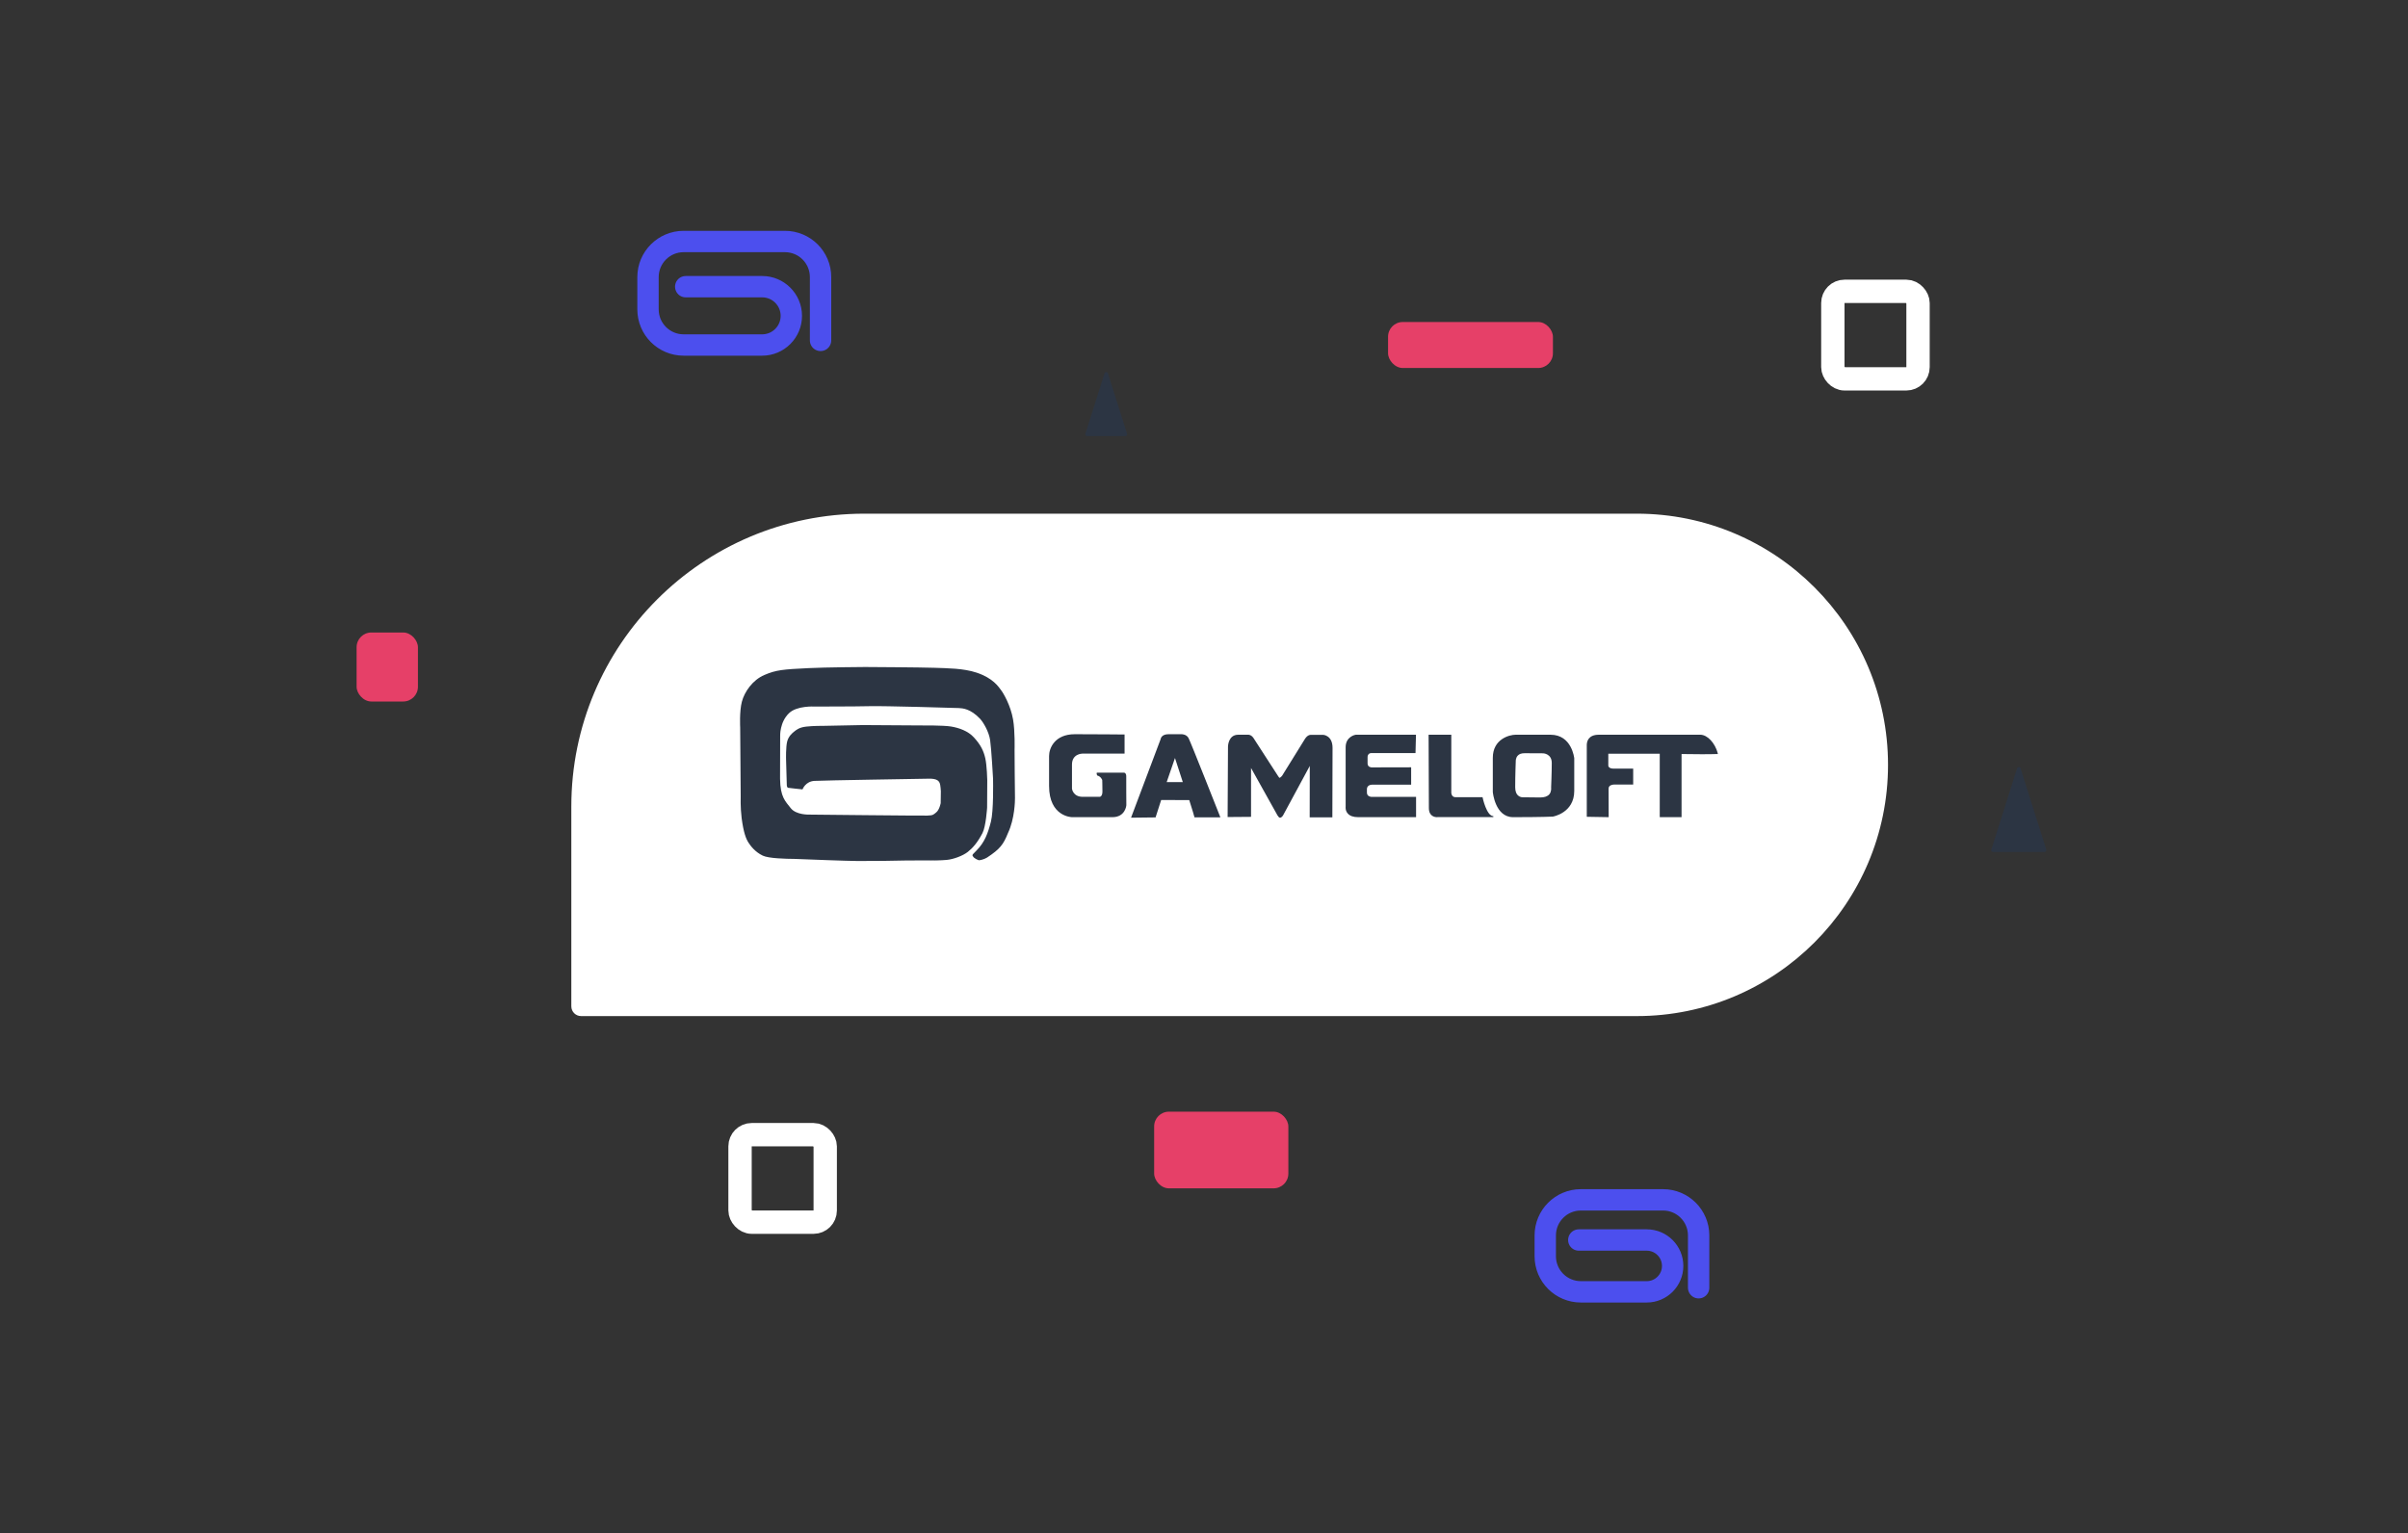
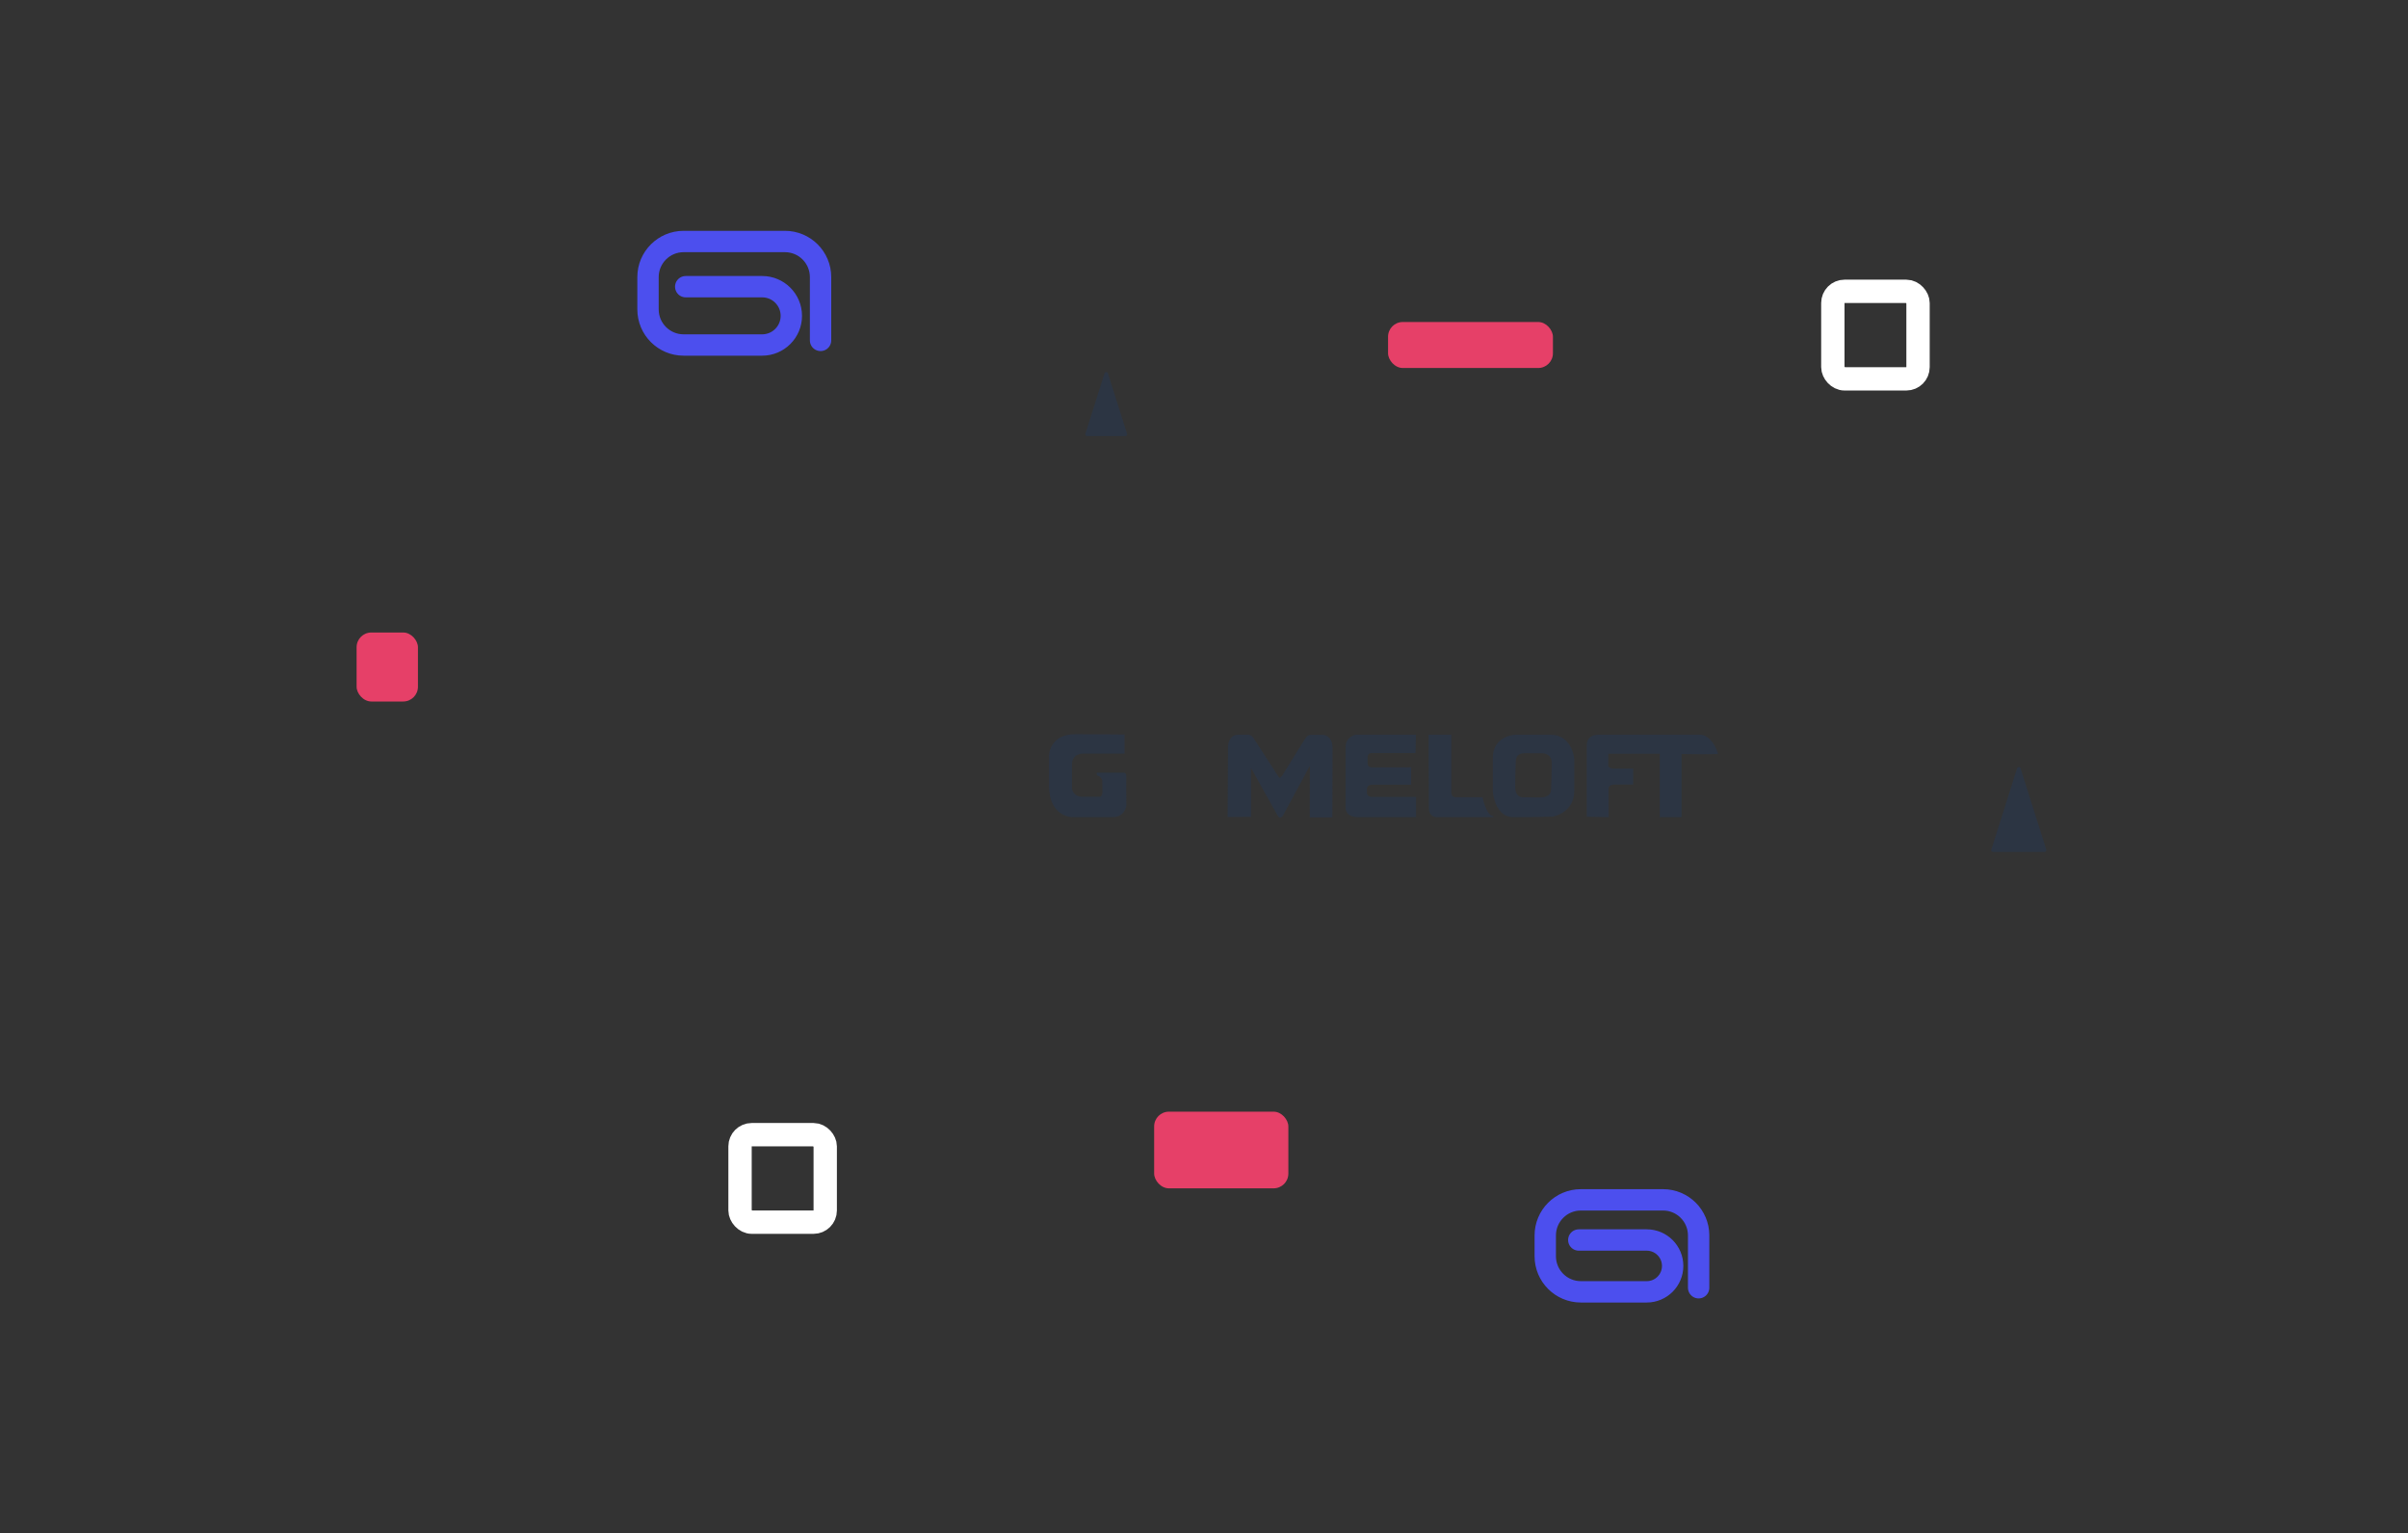
<svg xmlns="http://www.w3.org/2000/svg" width="628" height="400" viewBox="0 0 628 400" fill="none">
  <rect x="0" y="0" width="628" height="400" fill="#333333" stroke="none" />
-   <path d="M149 210.4C149 168.205 183.205 134 225.4 134H426.857C463.05 134 492.39 163.34 492.39 199.532C492.39 235.725 463.05 265.065 426.857 265.065H151.547C150.14 265.065 149 263.925 149 262.518V210.4Z" fill="white" />
  <path d="M293.748 210.067C293.748 210.116 293.481 213.172 290.13 213.172H279.57C279.497 213.172 273.598 213.05 273.598 205.029V197.205C273.598 195.248 275.006 191.531 280.323 191.531C285.712 191.531 293.092 191.605 293.165 191.605H293.286V196.593H282.289C282.192 196.593 279.57 196.642 279.57 199.454V205.738C279.57 205.812 279.861 207.866 282.362 207.866H286.853C286.877 207.866 287.509 207.744 287.509 206.497C287.509 204.883 287.46 203.66 287.46 203.489C287.411 203.367 287.096 202.56 286.198 202.315L286.149 202.291L286.125 202.242C285.955 201.851 286.003 201.655 286.028 201.63L286.052 201.557H293.165C293.214 201.557 293.772 201.655 293.723 202.633C293.699 203.513 293.748 209.993 293.748 210.067Z" fill="#2C3543" />
  <path d="M447.976 196.702H447.83C446.59 196.751 445.156 196.751 443.625 196.751C441.146 196.751 439.056 196.702 438.546 196.702V213.172H432.858V196.629H419.442V199.732C419.442 199.757 419.466 200.514 420.852 200.514H425.931V204.668H420.9C420.852 204.668 419.515 204.693 419.515 205.719C419.515 206.599 419.539 213.05 419.539 213.05V213.172L413.828 213.074V194.356C413.828 193.55 414.144 191.668 416.963 191.668H443.431C445.278 191.668 447.271 193.794 448 196.531L447.976 196.702Z" fill="#2C3543" />
  <path d="M369.308 207.876V213.172H354.212C352.952 213.172 352.032 212.855 351.474 212.196C350.796 211.415 350.941 210.463 350.941 210.414V194.939C350.941 192.083 353.534 191.668 353.582 191.668H369.284L369.162 196.452H369.041C369.041 196.452 364.316 196.452 360.973 196.452C359.034 196.452 357.944 196.452 357.75 196.452H357.702C357.362 196.452 357.096 196.55 356.926 196.745C356.635 197.063 356.66 197.502 356.66 197.502V199.162C356.66 200.163 357.677 200.187 357.726 200.187L368.024 200.163V204.702H357.75C356.514 204.776 356.49 205.752 356.49 205.801V206.777C356.49 207.802 357.58 207.876 357.629 207.876H369.308Z" fill="#2C3543" />
  <path d="M389.458 212.903V213.148H374.977C374.977 213.148 374.88 213.172 374.759 213.172C374.274 213.172 372.648 213.001 372.648 210.802C372.648 208.285 372.576 191.962 372.576 191.791V191.668H378.494V206.819C378.494 206.868 378.543 207.967 379.61 207.967H386.644L386.668 208.065C386.668 208.114 387.711 212.903 389.458 212.903Z" fill="#2C3543" />
  <path d="M347.525 195.105C347.525 198.273 347.476 212.944 347.476 213.09V213.212H341.562L341.586 199.808L334.582 212.773C334.557 212.797 334.242 213.309 333.83 213.309C333.588 213.309 333.442 213.114 333.176 212.724C332.739 211.92 327.431 202.44 326.268 200.344V213.09L320.16 213.138L320.257 194.739C320.257 194.715 320.305 191.668 322.923 191.668H325.565H325.589C325.783 191.668 326.486 191.742 327.092 192.814C327.48 193.447 333.248 202.318 333.297 202.416C333.418 202.659 333.636 202.903 333.733 202.903C333.83 202.903 334.121 202.635 334.339 202.416L340.278 192.838C340.302 192.789 340.908 191.717 341.829 191.693H345.077C345.101 191.693 347.525 191.815 347.525 195.105Z" fill="#2C3543" />
  <path d="M404.381 191.668H395.257C393.7 191.668 389.321 192.764 389.321 197.684V206.597C389.321 206.67 389.929 213.172 394.601 213.172C402.069 213.172 404.916 213.026 404.964 213.026C405.013 213.026 410.56 212.076 410.56 206.329V197.781C410.536 197.732 409.927 191.668 404.381 191.668ZM401.656 208.034C400.245 208.034 397.252 207.985 397.228 207.985H397.155C396.96 207.985 396.474 207.961 396.036 207.62C395.452 207.181 395.16 206.426 395.16 205.379C395.16 202.116 395.306 198.633 395.306 198.585C395.306 198.585 395.257 197.732 395.817 197.124C396.206 196.685 396.814 196.49 397.617 196.49L402.41 196.515C402.507 196.515 404.697 196.612 404.697 199.047C404.697 201.629 404.527 205.379 404.527 205.428V205.452V205.477C404.527 205.477 404.672 206.451 404.064 207.206C403.578 207.766 402.775 208.034 401.656 208.034Z" fill="#2C3543" />
-   <path d="M318.205 213.039C317.889 212.253 310.542 193.618 309.982 192.563C309.471 191.605 308.425 191.531 308.134 191.531H308.036H304.752C302.928 191.531 302.709 192.661 302.684 192.833L294.973 213.309L301.371 213.235L302.83 208.693C303.609 208.693 309.374 208.718 310.153 208.718C310.907 211.026 311.491 213.088 311.491 213.113L311.515 213.211H318.253L318.205 213.039ZM304.266 204.028L306.431 197.743L308.474 204.028H304.266Z" fill="#2C3543" />
-   <path d="M264.596 195.6C264.596 195.6 264.746 190.765 264.201 187.669C263.561 184.012 261.696 180.821 261.029 179.972C260.43 179.205 259.055 176.917 254.684 175.466C251.254 174.329 247.115 174.329 243.684 174.205C240.253 174.082 225.604 174 225.604 174C225.604 174 215.23 174.068 210.927 174.288C204.12 174.616 202.418 174.767 199.341 176.082C196.265 177.397 194.154 180.492 193.487 183.026C192.806 185.546 193.038 189.82 193.038 189.82L193.174 207.735C193.174 207.735 193.065 210.529 193.419 213.419C193.909 217.158 194.549 218.815 195.203 219.815C195.72 220.61 196.85 222.212 198.933 223.212C200.444 223.938 204.964 224.047 207.17 224.061C210.859 224.212 221.002 224.595 223.671 224.609C228.463 224.623 232.847 224.554 236.427 224.472C238.66 224.472 241.723 224.472 243.711 224.445C243.139 224.472 242.676 224.486 242.431 224.486C243.139 224.486 245.454 224.458 246.924 224.321C248.667 224.157 251.117 223.253 252.411 222.226C253.704 221.198 254.916 219.815 256.223 217.336C257.135 215.583 257.435 210.693 257.435 210.693L257.475 203.516C257.475 203.516 257.394 199.709 256.958 197.791C256.522 195.887 255.774 194.312 254.004 192.381C252.438 190.655 250.11 189.888 248.081 189.532C246.053 189.176 239.994 189.244 239.994 189.244L224.964 189.148L214.658 189.354C214.658 189.354 212.166 189.326 210.274 189.546C208.381 189.751 207.66 190.436 207.156 190.819C206.652 191.203 205.699 192.011 205.318 193.34C204.91 194.764 205.005 198.161 205.005 198.161C205.005 198.161 205.168 203.954 205.196 204.79C205.223 205.625 205.699 205.53 205.699 205.53C205.699 205.53 209.021 205.927 209.171 205.913C209.321 205.899 209.226 206.036 209.28 205.899C209.28 205.886 209.294 205.858 209.307 205.845C209.321 205.845 209.335 205.845 209.335 205.845C209.335 205.845 210.083 203.845 212.398 203.708C214.712 203.571 240.185 203.174 242.268 203.133C244.351 203.092 244.828 203.735 245.059 204.228C245.29 204.735 245.372 206.42 245.372 206.42L245.331 209.502C245.331 209.502 245.018 211.255 244.147 211.94C243.425 212.501 243.425 212.707 241.846 212.761C240.267 212.816 210.968 212.501 210.968 212.501C210.968 212.501 207.619 212.611 206.217 210.816C204.814 209.009 203.494 207.94 203.439 203.133C203.426 199.818 203.467 191.984 203.467 191.984C203.467 191.984 203.317 188.381 205.795 186.026C207.851 184.053 212.371 184.314 212.371 184.314C212.371 184.314 223.153 184.314 226.87 184.218C230.587 184.122 249.143 184.67 250.096 184.711C251.036 184.766 253.092 184.861 255.597 187.505C256.468 188.45 257.897 190.861 258.224 193.066C258.551 195.271 258.987 203.146 258.987 203.146C258.987 203.146 258.987 203.174 258.987 203.242C259 204.16 259.136 211.556 258.428 214.35C257.666 217.336 256.808 219.747 254.657 221.883C254.167 222.376 253.704 222.869 253.704 222.869C253.704 222.869 253.704 222.883 253.691 222.897C253.65 222.979 253.568 223.212 253.691 223.321C253.691 223.321 253.704 223.335 253.718 223.335C253.977 223.951 255.161 224.376 255.256 224.403C255.379 224.445 256.563 224.253 257.407 223.719C260.838 221.459 261.682 220.295 262.894 217.281C264.65 213.556 264.705 208.885 264.705 208.214C264.664 207.529 264.596 195.6 264.596 195.6Z" fill="#2C3543" />
  <rect x="301" y="290" width="35" height="20" rx="3.844" fill="#E64068" />
  <rect x="362" y="84" width="43" height="12" rx="3.844" fill="#E64068" />
  <rect x="93" y="165" width="16" height="18" rx="3.844" fill="#E64068" />
  <rect x="478" y="76" width="22.218" height="22.827" rx="3.044" stroke="white" stroke-width="6.087" />
  <rect x="193" y="296" width="22.218" height="22.827" rx="3.044" stroke="white" stroke-width="6.087" />
  <path d="M178.836 74.786C179.581 74.786 189.966 74.786 198.771 74.786C202.973 74.786 206.377 78.192 206.377 82.393V82.393C206.377 86.594 202.971 90 198.77 90H178.287C173.158 90 169 85.842 169 80.713V72.287C169 67.158 173.158 63 178.287 63H204.713C209.842 63 214 67.158 214 72.287V88.795" stroke="#4C4FEE" stroke-width="5.572" stroke-linecap="round" />
  <path d="M411.743 323.476C412.405 323.476 421.636 323.476 429.464 323.476C433.198 323.476 436.224 326.504 436.224 330.238V330.238C436.224 333.973 433.197 337 429.462 337H412.287C407.158 337 403 332.842 403 327.713V322.287C403 317.158 407.158 313 412.287 313H433.713C438.842 313 443 317.158 443 322.287V335.929" stroke="#4C4FEE" stroke-width="5.572" stroke-linecap="round" />
  <path d="M288.058 97.397C288.195 96.964 288.807 96.964 288.944 97.397L293.939 113.157C294.034 113.456 293.811 113.762 293.497 113.762H283.505C283.191 113.762 282.968 113.456 283.063 113.157L288.058 97.397Z" fill="#2C3543" />
  <path d="M526.057 200.398C526.194 199.966 526.806 199.966 526.943 200.398L533.67 221.645C533.765 221.945 533.541 222.25 533.227 222.25H519.773C519.459 222.25 519.235 221.945 519.33 221.645L526.057 200.398Z" fill="#2C3543" />
</svg>